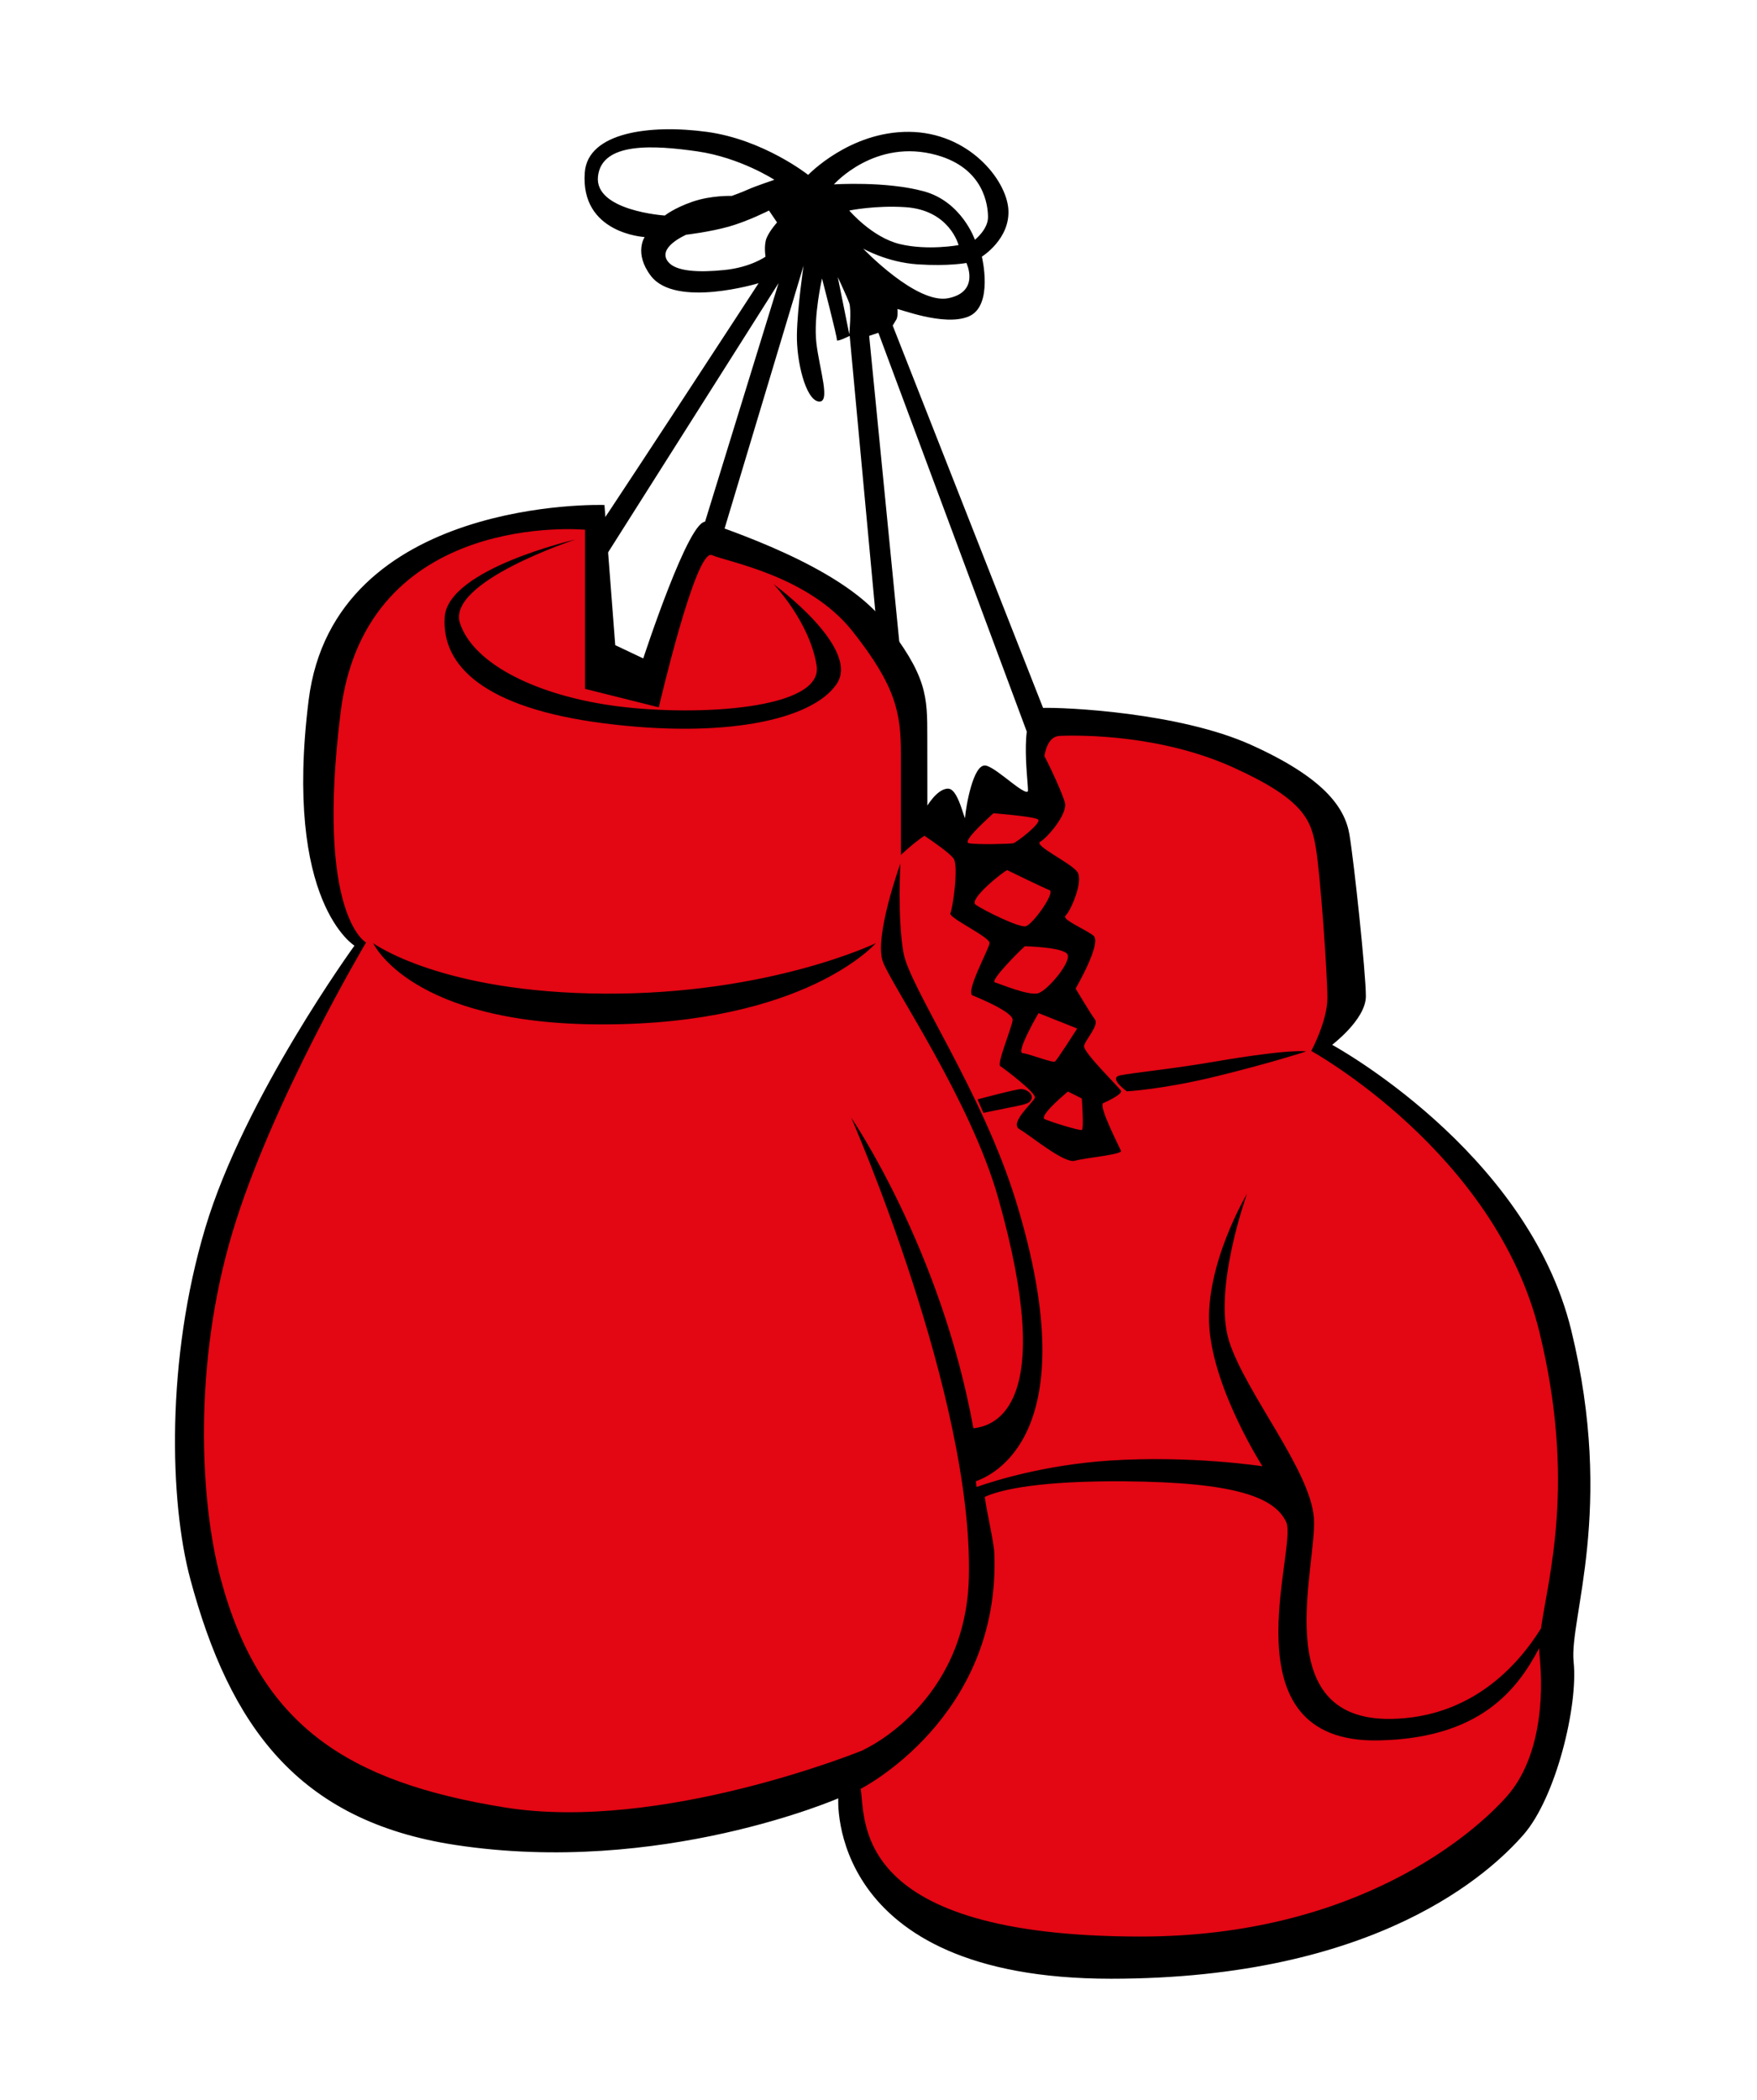
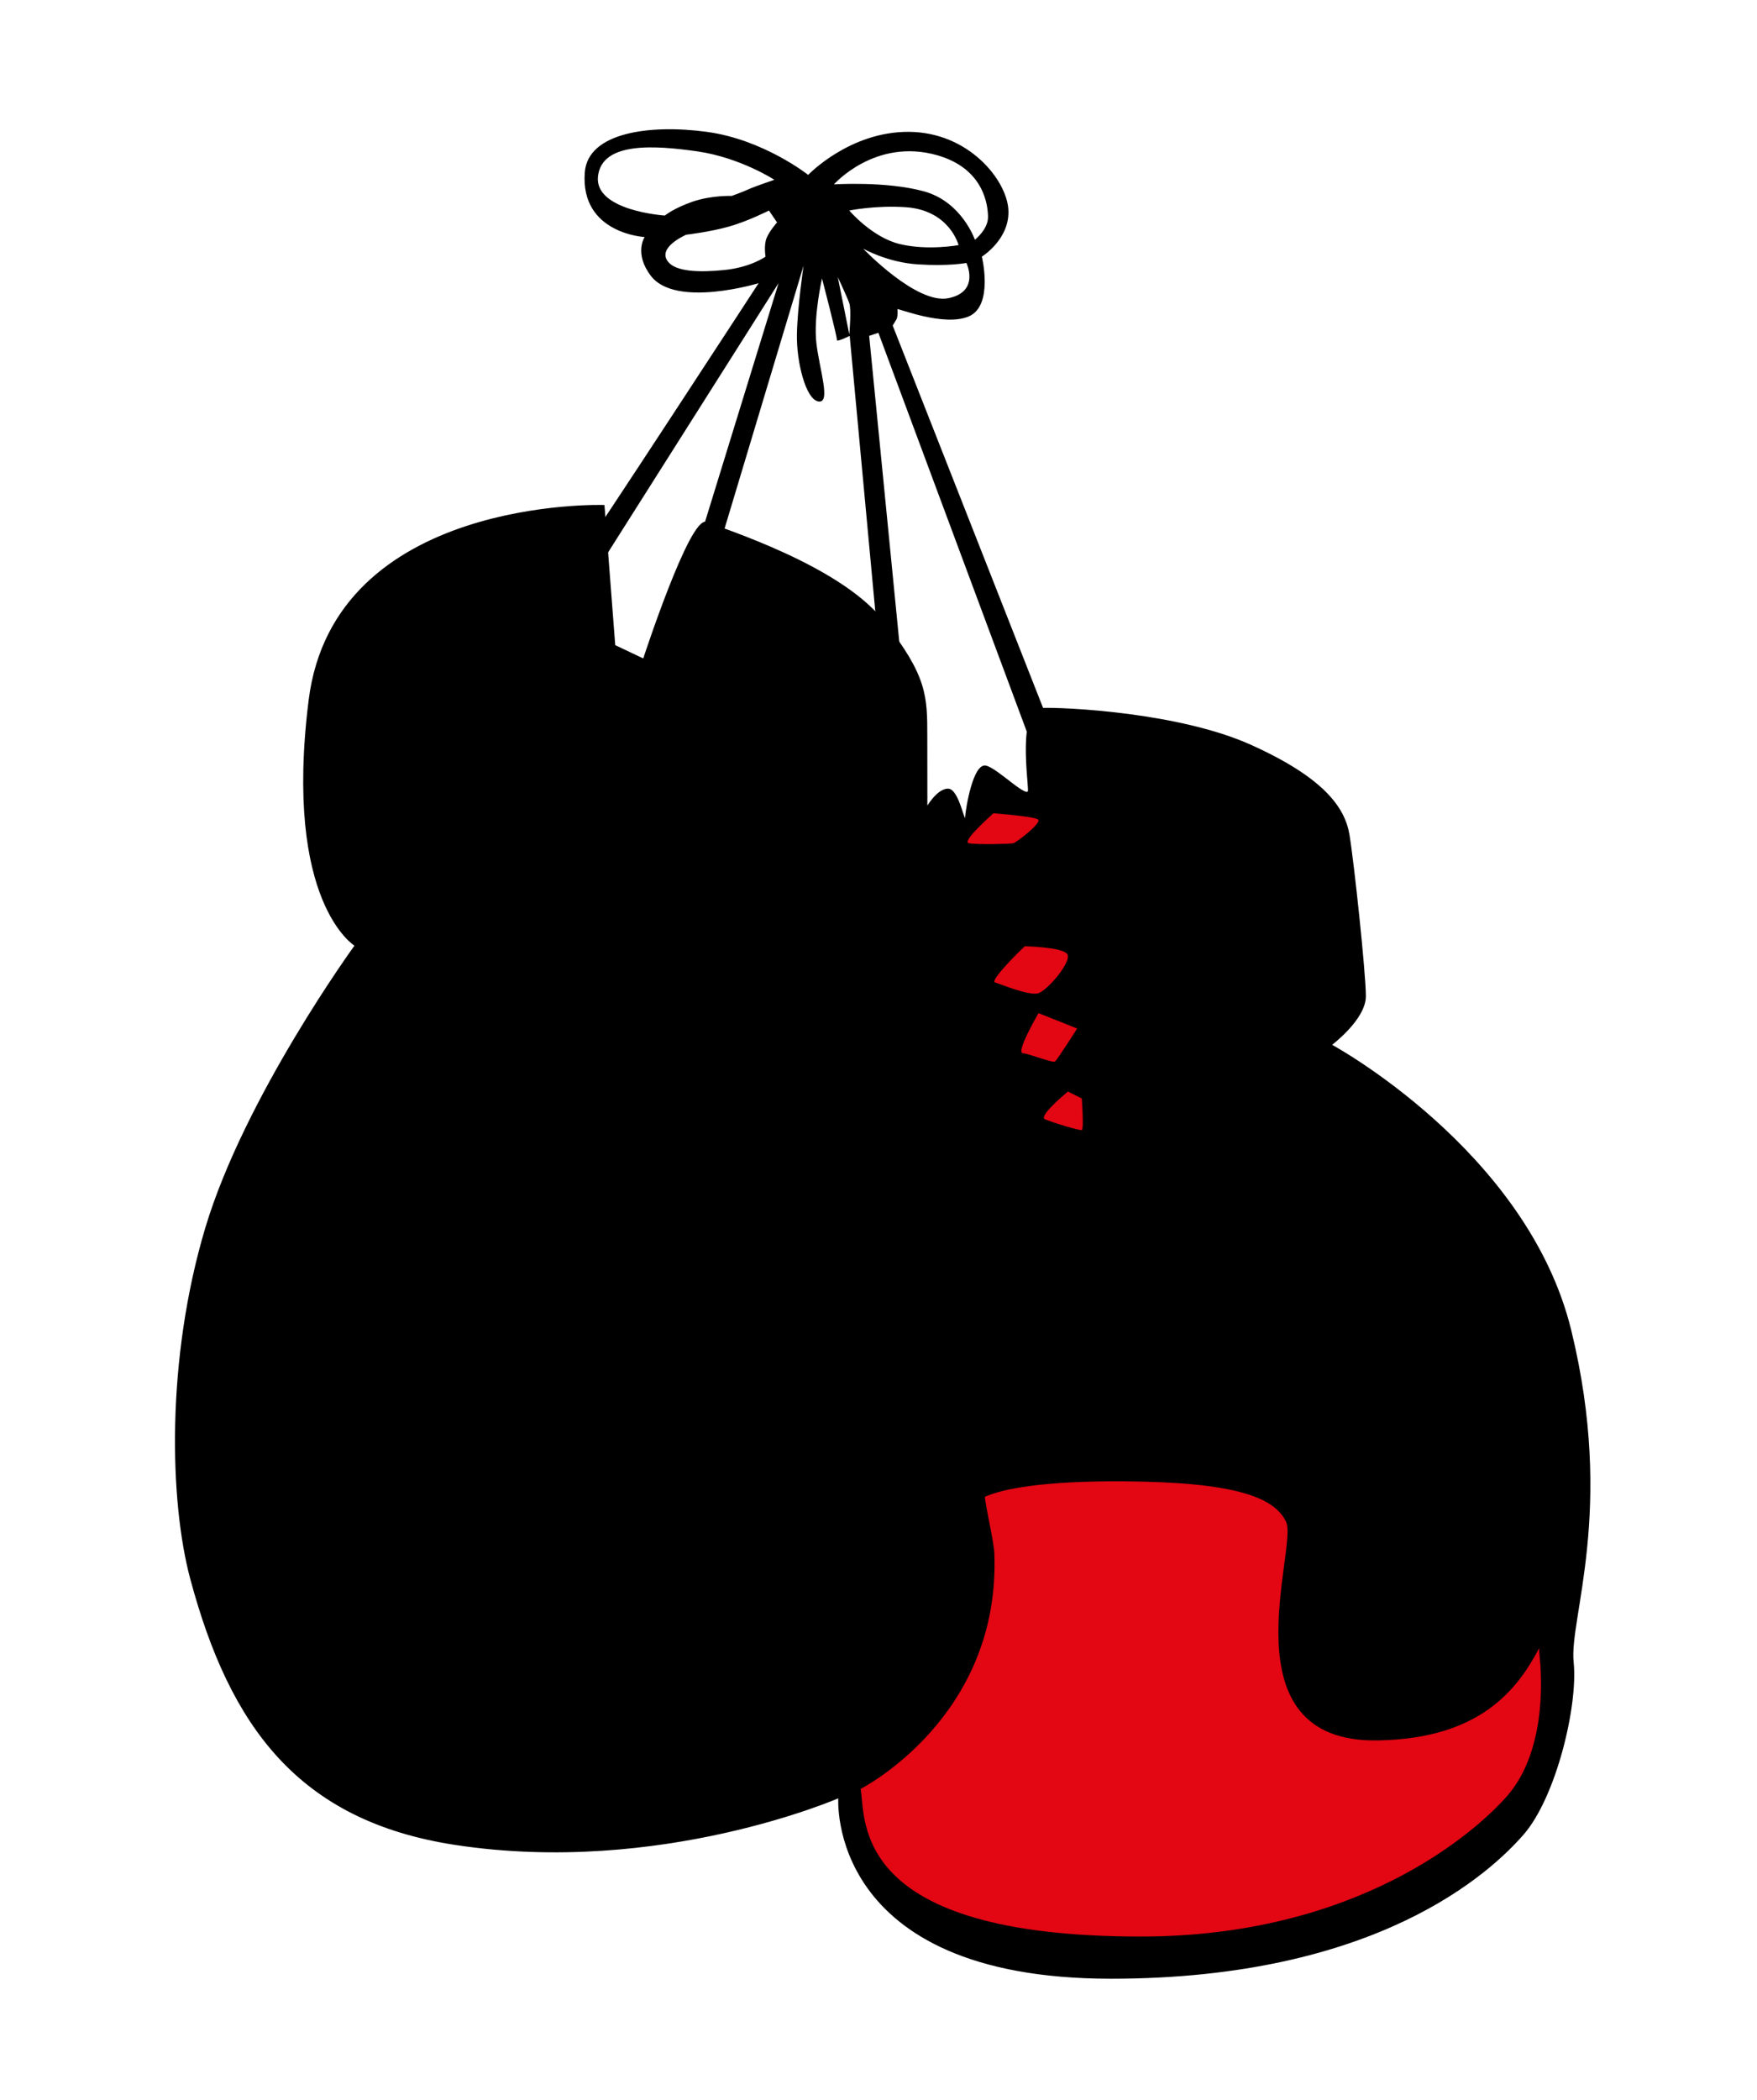
<svg xmlns="http://www.w3.org/2000/svg" version="1.1" x="0px" y="0px" viewBox="0 0 1143.11 1365.82" enable-background="new 0 0 1143.11 1365.82" xml:space="preserve">
  <g id="Calque_1">
</g>
  <g id="SIGLE">
    <path display="none" fill="#FFFFFF" d="M285.8,471.42v121c0,0,49,21.83,123,18.5c74-3.33,114.33-12.13,114.33-12.13l-3.68-105.38   c0,0-60.15,14.51-120.15,8.51S285.8,471.42,285.8,471.42z" />
    <g>
      <path stroke="#000000" stroke-miterlimit="10" d="M231.3,614.92c0,0-46.5-27.51-30-159.5s191.5-126.5,191.5-126.5l7,91l19,9    c0,0,30.5-93.5,41-89c10.5,4.5,86.14,28,114.64,64c28.5,36,28.36,49,28.36,75.5s0.05,46.27,0.05,46.27s6.86-12.28,13.95-12.27    c7.09,0.01,11,26.09,11.54,18.59s5.46-35.09,12.96-33.59c7.5,1.5,28,23,28,15.5s-6.5-52.44,8.5-53c15-0.56,89.5,3,136,24    c46.5,21,60.67,40,63.67,58c3,18,10.67,90,10.67,105c0,15-22.33,31.67-22.33,31.67s127.5,68.84,156,185.83    c28.5,116.99-1.5,187,1.5,215.5c3,28.5-11.5,88-32.5,112c-21,24-94.33,93.5-268,93.5c-185.72,0-176.91-117.59-176.91-117.59    s-116.25,50.92-249.59,30.59c-102.14-15.58-146.38-77.18-172-172.5c-13.61-50.65-15.82-142.7,9.67-228S231.3,614.92,231.3,614.92z    " />
      <path d="M676.47,498.52l14-8L580.8,211.76c0,0,1.33-2.33,2.33-3.88c1-1.55,1-5.79,0.67-6.79s30.33,11.67,46.55,4.67    c16.22-7,8.45-38.84,8.45-38.84s18.57-11.49,17.24-30.83c-1.33-19.33-25.9-50-64.57-50.34c-38.67-0.33-65.67,28-65.67,28    s-29-23-66-28s-77.33,0.34-79.33,26.34c-3.07,39.92,38.93,42.08,38.93,42.08s-7.1,10.63,4.07,25.26    c16.17,21.16,70.08,4.75,70.08,4.75S379.9,358.59,378.9,358.14s3,22.79,3,22.79l124.64-196.81l-53.41,173.31l12.67,5l57-189.66    c0,0-4,27-4.33,44.67c-0.33,17.67,5.67,42.33,14,43.67c8.33,1.33,0.67-20.67-1.33-38c-2-17.33,3.67-42,3.67-42s10,38.33,9.67,40    c-0.33,1.67,8.33-2.67,8.33-2.67l25.33,272.43l15.67,15.33l-28.33-287.76l6-2L676.47,498.52z M389.05,114.68    c2.5-22.5,36.5-20.25,64.5-16.25s50.25,18.5,50.25,18.5s-13.25,4.5-17,6.25s-10.75,4.25-10.75,4.25s-13.25-0.5-25.5,3.75    s-18,9-18,9S386.55,137.18,389.05,114.68z M498.8,154.68c-2,4.75-0.75,12.25-0.75,12.25s-9.58,6.91-26.58,8.66    s-31.59,0.98-36.67-5.17c-7.83-9.5,11.58-17.64,11.58-17.75c0,0,15.17-1.75,27.67-5.25s26.25-10.5,26.25-10.5l5.25,7.75    C505.55,144.68,500.8,149.93,498.8,154.68z M542.55,119.93c0,0,26.78-30.39,67.08-19c30.67,8.66,33.17,32.78,33.17,40.33    c0,8-8.53,14.67-8.53,14.67s-8.47-24.75-33.22-31.5S542.55,119.93,542.55,119.93z M623.64,159.42c0,0-20,3.7-38.17-0.67    s-32.92-21.83-32.92-21.83s16.9-3.48,36.58-2.17C617.89,136.67,623.64,159.42,623.64,159.42z M552.55,217.43l-7.5-37.25    c0,0,6,12.75,7.5,17S552.55,217.43,552.55,217.43z M561.55,161.68c0,0,15.49,8.94,35.5,10.25c20.25,1.33,31.69-0.91,31.69-0.91    s9.06,18.66-11.69,22.91S561.55,161.68,561.55,161.68z" />
      <path fill="#E30613" d="M646.3,528.92c-2,2-20.9,18.5-15.95,19.5c4.95,1,26.95,0.5,28.95,0s19-13.5,16-15.5    S646.3,528.92,646.3,528.92z" />
-       <path fill="#E30613" d="M655.3,565.92c-2,0.5-25.5,19-20.5,22.5s28,15,32.5,14s19.5-22,15.5-23.5S655.3,565.92,655.3,565.92z" />
      <path fill="#E30613" d="M666.8,615.42c-3,2.5-23,22.5-19.5,23.5s22.21,9,28.35,7s22.15-21,18.65-25.5S666.8,615.42,666.8,615.42z" />
      <path fill="#E30613" d="M675.66,658.92c0,0-14.85,25.5-10.35,26s19.5,6.5,21,5.5s14.5-21.5,14.5-21.5L675.66,658.92z" />
      <path fill="#E30613" d="M694.8,709.92c0,0-0.37,0.3-0.99,0.83c-3.91,3.3-17.89,15.45-14,17.17c4.5,2,22.5,7.5,24,7s0-20.5,0-20.5    L694.8,709.92z" />
      <g>
-         <path fill="#E30613" d="M562.3,1137.76c0,0,66.05-29.83,68.05-111.83c2.88-118-76.55-299-76.55-299s58.29,84.81,79.5,202     c13.64-1.54,54.75-13.56,16.07-150.02c-18-63.5-68.9-137.31-74.93-153.31s11.36-64,11.36-64s-2,35.33,2,58     c4,22.67,51.54,90.84,73.33,162c44.24,144.45-9.61,175.88-26.21,181.77c0.15,1.24,0.29,2.48,0.43,3.72     c12.02-4.21,44.72-14.4,86.45-17.16c53-3.5,99.54,3.69,99.54,3.69s-31.54-49.19-34.54-90.19s24.5-87,24.5-87     s-22.5,62.5-11.5,96.25s52.5,83.25,55,114.25s-31,132.5,50.5,131c51.89-0.96,82.12-34.53,97.25-58.81     c4.91-34.14,22.79-95.16-0.95-192.61c-28.5-116.99-148.49-182.99-148.49-182.99s10.5-19.5,10.5-34.5c0-15-4.5-79.5-7.5-97.5     c-3-18-7.5-31.5-54-52.5c-46.5-21-97.5-21-112.49-20.44c-5.97,0.22-8.85,5.89-10.15,13.11c5.83,11.15,12.11,25.65,13.34,30.24     c2,7.5-11.5,23-16,25.5s19.5,13.5,24,19.5s-4.5,26-7.5,28.5s12,8.5,18,13s-11.5,34.5-11.5,34.5s9.5,16,12.5,20s-6.5,13.5-7,17.5     s23,27,24.03,29c1.03,2-8.03,6.5-11.53,8s10.5,28.5,11.5,31s-23,4.5-30,6.5s-29-16.5-36-20.5s9-17.5,10-20.5s-20-19-22.5-20.5     s7.5-25,8-30s-21-14-26-16s10.5-30,11-34s-27-16.5-25.5-19.5s5.5-30.5,2.12-35.5c-2.21-3.27-12.3-10.37-19-14.88     c-7.34,4.89-15.3,12.48-15.3,12.48s0-39,0-65.5c0-26.5-3-44-31.5-80c-28.5-36-81-45-91.5-49.5c-10.5-4.5-34.5,98.99-34.5,98.99     l-48-12V344.53c0,0-142.49-13.5-158.99,118.49c-16.5,131.99,16.5,149.99,16.5,149.99s-61.5,103.49-87,188.8     c-25.5,85.3-21.11,174.54-7.5,225.18c25.62,95.32,82.5,131.99,184.49,148.49c101.99,16.5,233.25-37.15,233.25-37.15     L562.3,1137.76z M728.68,699.42c8.71-1.8,32.94-4.04,60.38-8.75c51.81-8.89,60.71-6.83,60.71-6.83s-22.62,7.42-57.96,16.08     c-35.33,8.67-58.72,9.85-58.72,9.85S720.85,701.04,728.68,699.42z M664.45,708.3c3.5,0,9.6,4,5.47,8.25     c-1.59,1.64-7.83,2.75-13,3.75s-17.12,3.5-17.12,3.5l-3.81-8.78C636,715.02,660.95,708.3,664.45,708.3z M289.3,401.42     c2-31.5,85-50.5,85-50.5s-84,27.5-75,54.5s51.5,47.5,103,54s133.5,2,129-26.5s-28-53-28-53s57,41.5,41,65s-73.5,35.5-151.5,25.5     C314.86,460.43,287.3,432.92,289.3,401.42z M242.8,613.42c0,0,44,32.32,151,32.82s176-32.82,176-32.82s-45.5,52.83-178,52.83     C266.8,666.26,242.8,613.42,242.8,613.42z" />
        <path fill="#E30613" d="M1001.41,1071.87c-14.37,27.32-38.62,58.75-104.6,60.05c-101,2-52.2-125.3-60-142     c-7.59-16.24-33.47-26-105.5-26.5c-53.19-0.37-79.23,4.97-90.58,10.08c0.68,7.11,5.87,29.17,6.17,36.42     c4.4,107.27-86.94,153.5-86.94,153.5c3.35,21-6,96.06,182.17,96.06c140.99,0,217.49-67.5,238.49-91.5c21-24,24-63,21-91.5     C1001.45,1075.04,1001.39,1073.5,1001.41,1071.87z" />
      </g>
    </g>
  </g>
  <g id="Calque_3">
</g>
</svg>